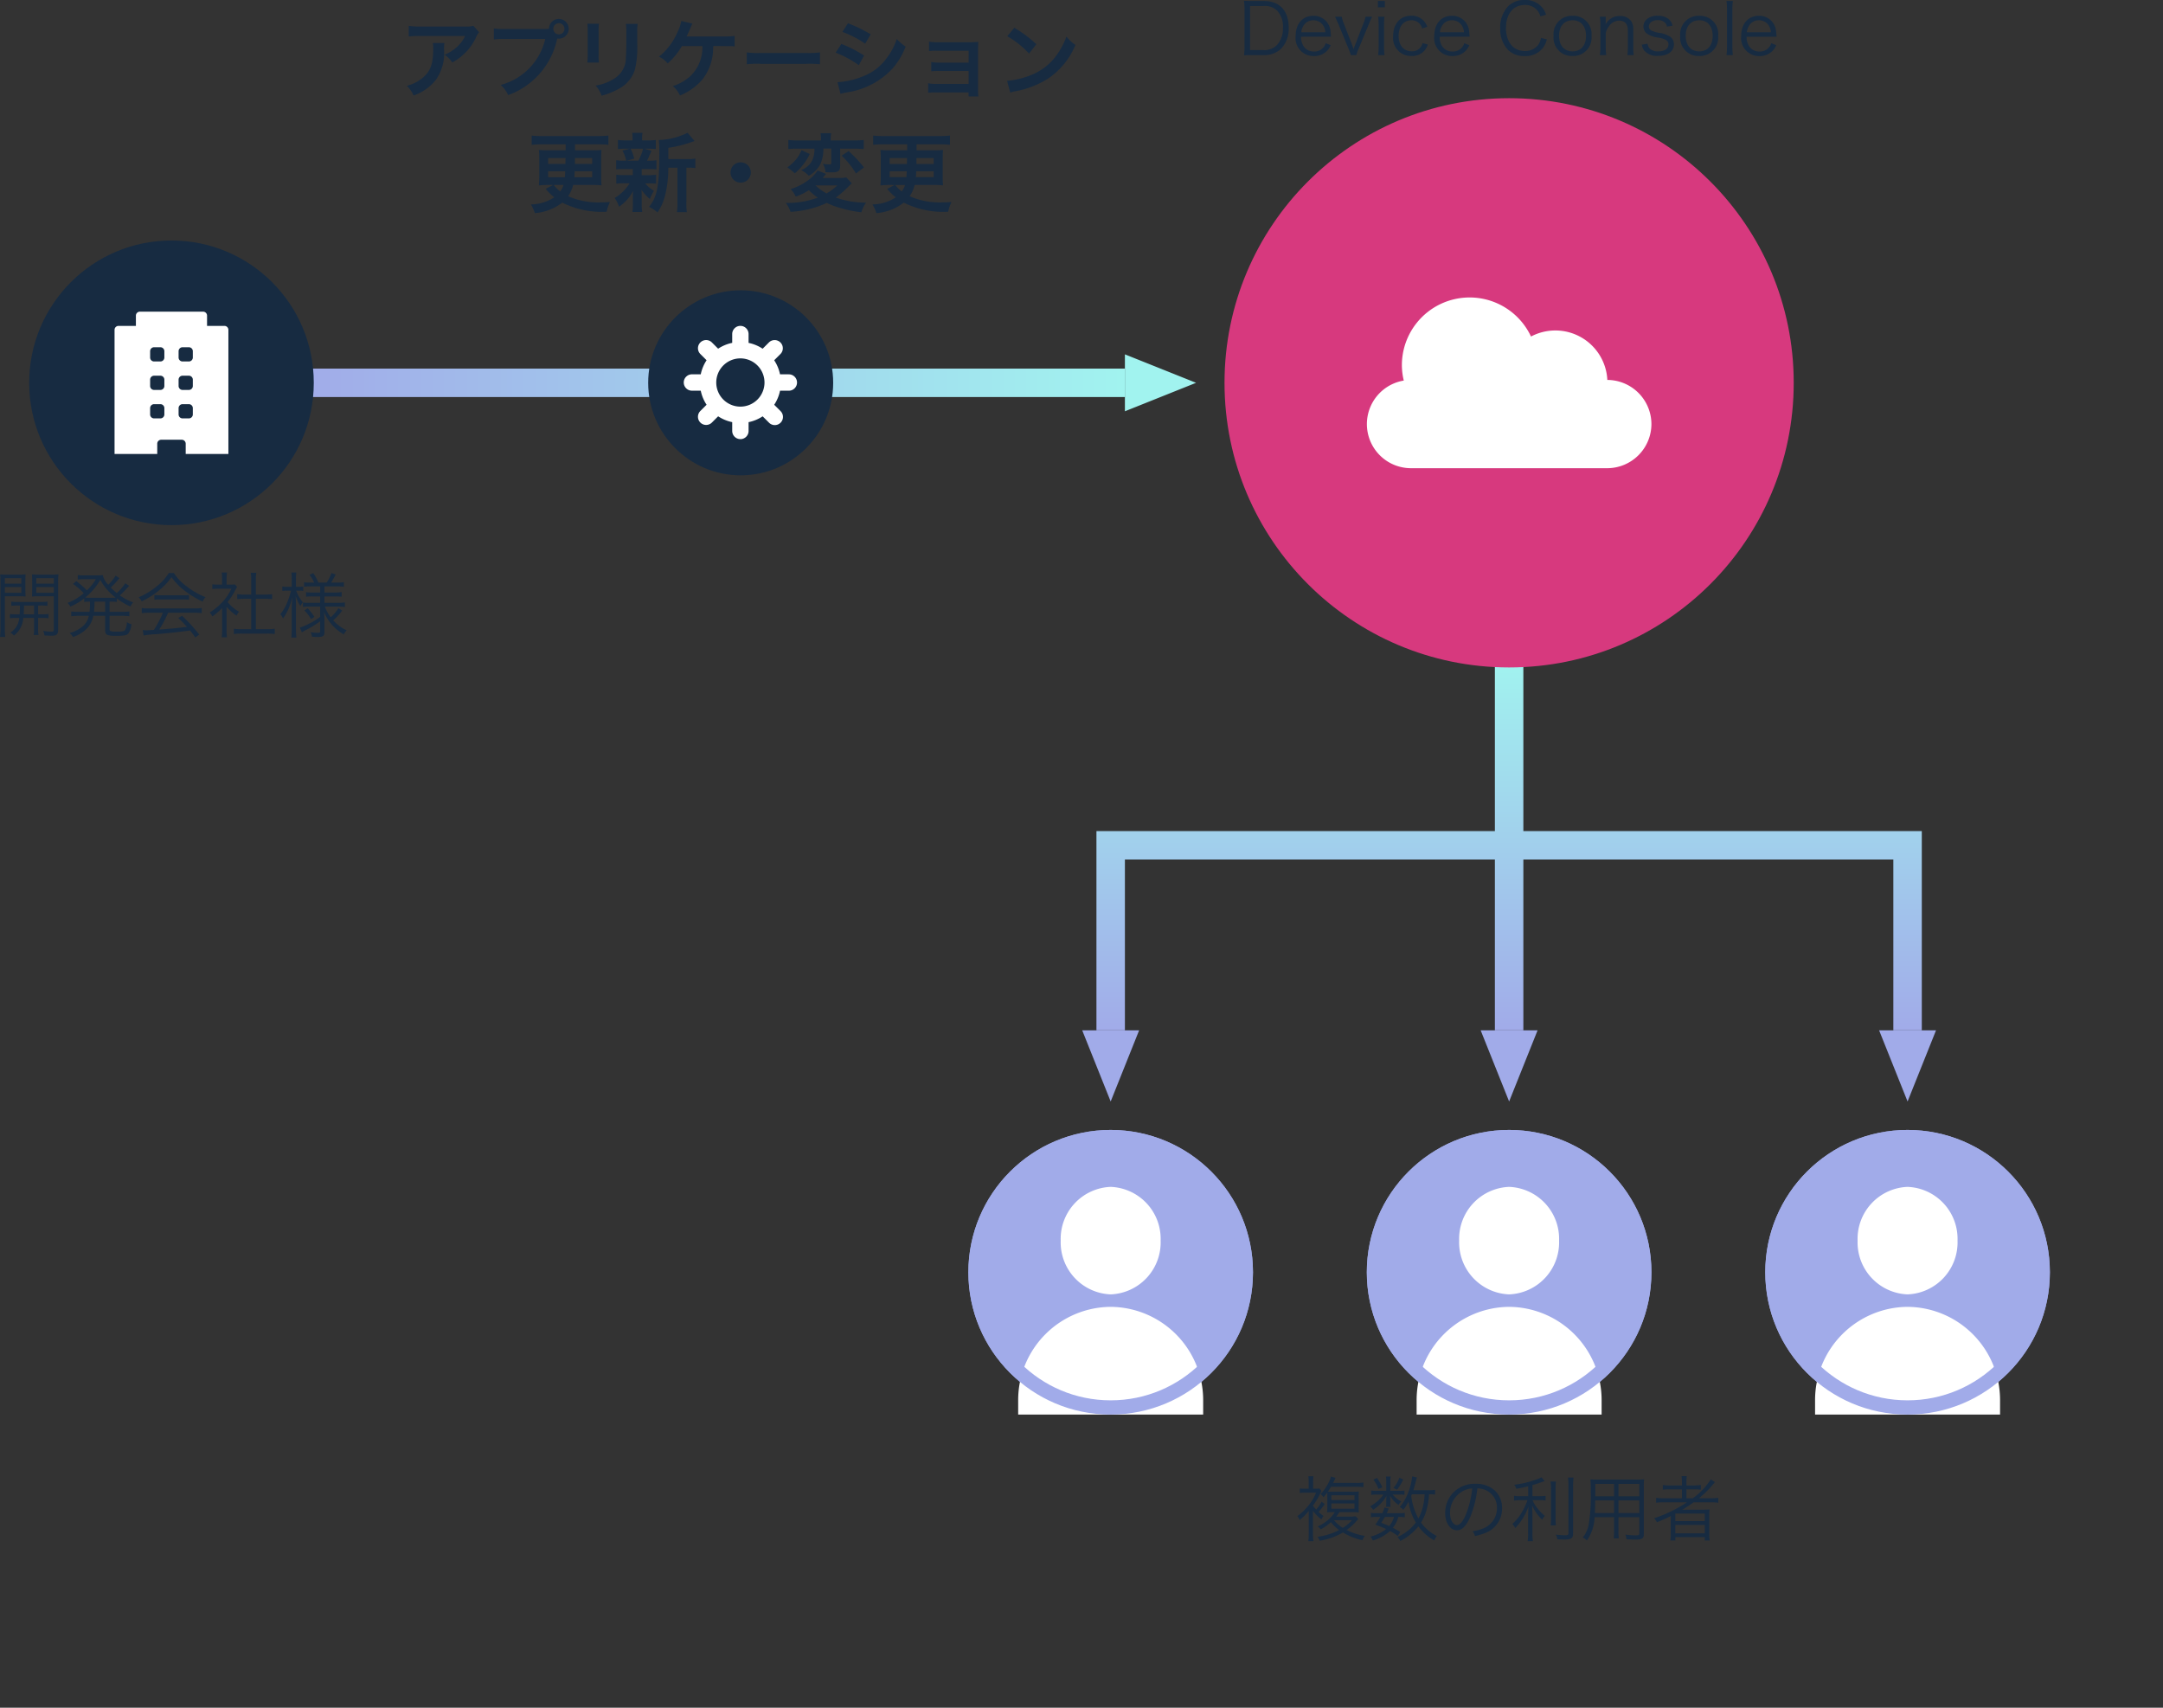
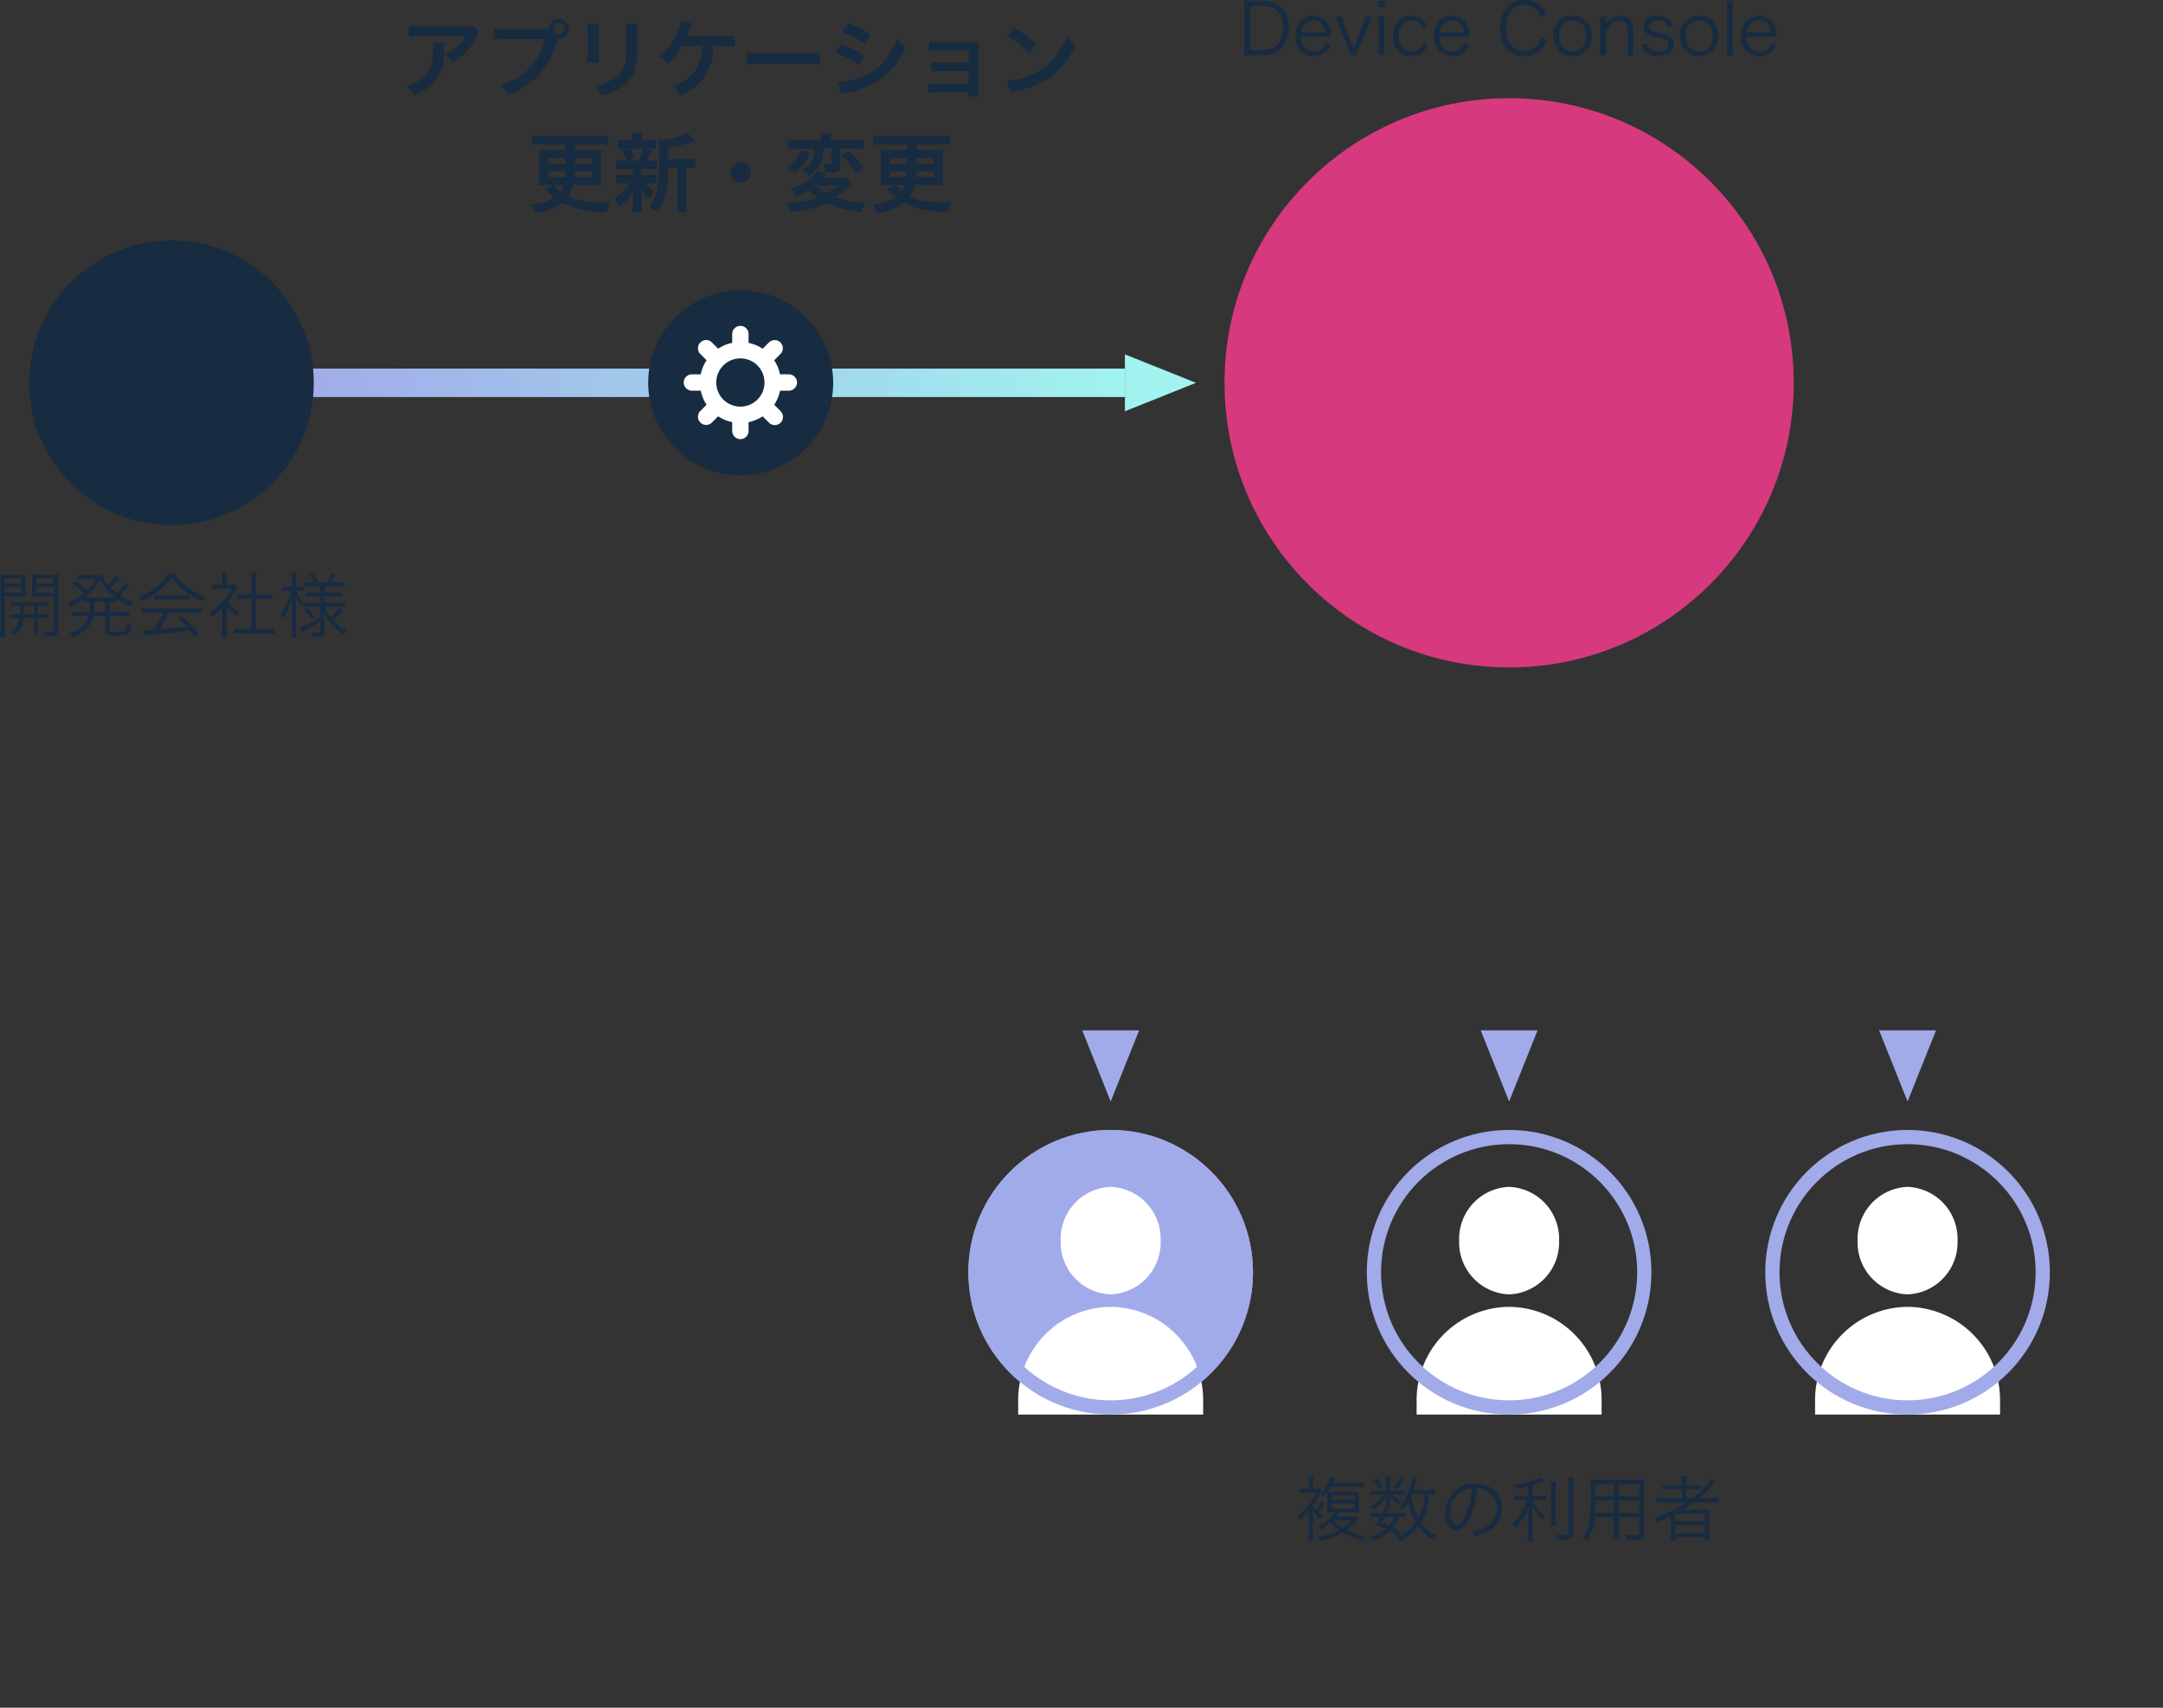
<svg xmlns="http://www.w3.org/2000/svg" width="304" height="240" viewBox="0 0 304 240">
  <rect x="0" y="0" width="304" height="240" fill="#333333" stroke="none" />
  <defs>
    <linearGradient id="a" x1=".5" x2=".5" y2="1" gradientUnits="objectBoundingBox">
      <stop offset="0" stop-color="#a1f3ef" />
      <stop offset="1" stop-color="#a1abe9" />
    </linearGradient>
  </defs>
  <path fill="none" d="M0 0h304v240H0z" />
  <g transform="translate(-.9 -4.2)">
    <path d="M153 149l4 10 4-10zm56 0l4 10 4-10zm56 0l4 10 4-10z" fill="#a1abe9" fill-rule="evenodd" />
-     <path d="M6 52H2V24h56V0h4v24h56v28h-4V28H62v24h-4V28H6z" transform="translate(153 97)" fill-rule="evenodd" fill="url(#a)" />
    <g transform="translate(137 163)">
      <circle cx="20" cy="20" r="20" fill="#a1abe9" />
      <path d="M20 24.862a13.1 13.1 0 0113 13.163V40H7v-1.975a13.1 13.1 0 0113-13.163zM20 8a7.312 7.312 0 017.023 7.554A7.311 7.311 0 0120 23.109a7.312 7.312 0 01-7.023-7.555A7.312 7.312 0 0120 8z" fill="#fff" fill-rule="evenodd" />
      <circle cx="19" cy="19" r="19" transform="translate(1 1)" fill="none" stroke="#a1abe9" stroke-width="2" />
    </g>
    <g transform="translate(249 163)">
-       <circle cx="20" cy="20" r="20" fill="#a1abe9" />
      <path d="M20 24.862a13.1 13.1 0 0113 13.163V40H7v-1.975a13.1 13.1 0 0113-13.163zM20 8a7.312 7.312 0 017.023 7.554A7.311 7.311 0 0120 23.109a7.312 7.312 0 01-7.023-7.555A7.312 7.312 0 0120 8z" fill="#fff" fill-rule="evenodd" />
      <circle cx="19" cy="19" r="19" transform="translate(1 1)" fill="none" stroke="#a1abe9" stroke-width="2" />
    </g>
    <g transform="translate(193 163)">
-       <circle cx="20" cy="20" r="20" fill="#a1abe9" />
      <path d="M20 24.862a13.1 13.1 0 0113 13.163V40H7v-1.975a13.1 13.1 0 0113-13.163zM20 8a7.312 7.312 0 017.023 7.554A7.311 7.311 0 0120 23.109a7.312 7.312 0 01-7.023-7.555A7.312 7.312 0 0120 8z" fill="#fff" fill-rule="evenodd" />
      <circle cx="19" cy="19" r="19" transform="translate(1 1)" fill="none" stroke="#a1abe9" stroke-width="2" />
    </g>
    <g transform="translate(173 18)">
      <circle cx="40" cy="40" r="40" fill="#d7397e" />
-       <path d="M60 45.795a6.223 6.223 0 00-6.195-6.2 7.314 7.314 0 00-10.729-6.1 9.522 9.522 0 00-18.148 3.965 9.378 9.378 0 00.266 2.224A6.2 6.2 0 0026.24 52h27.52A6.223 6.223 0 0060 45.795" fill="#fff" fill-rule="evenodd" />
    </g>
    <path d="M2 10h4v116H2z" transform="rotate(90 57.5 111.5)" fill-rule="evenodd" fill="url(#a)" />
    <path d="M159 62l10-4-10-4z" fill="#a1f3ef" fill-rule="evenodd" />
    <g transform="translate(5 38)">
      <circle cx="20" cy="20" r="20" fill="#172b41" />
-       <path d="M22.444 17h-.888a.556.556 0 01-.556-.556v-.888a.556.556 0 01.556-.556h.888a.556.556 0 01.556.556v.888a.556.556 0 01-.556.556zm0 4h-.888a.556.556 0 01-.556-.556v-.888a.556.556 0 01.556-.556h.888a.556.556 0 01.556.556v.888a.556.556 0 01-.556.556zm0 4h-.888a.556.556 0 01-.556-.556v-.888a.556.556 0 01.556-.556h.888a.556.556 0 01.556.556v.888a.556.556 0 01-.556.556zm-4-8h-.888a.556.556 0 01-.556-.556v-.888a.556.556 0 01.556-.556h.888a.556.556 0 01.556.556v.888a.556.556 0 01-.556.556zm0 4h-.888a.556.556 0 01-.556-.556v-.888a.556.556 0 01.556-.556h.888a.556.556 0 01.556.556v.888a.556.556 0 01-.556.556zm0 4h-.888a.556.556 0 01-.556-.556v-.888a.556.556 0 01.556-.556h.888a.556.556 0 01.556.556v.888a.556.556 0 01-.556.556zM25 12v-1.444a.556.556 0 00-.556-.556h-8.888a.556.556 0 00-.556.556V12h-2.444a.556.556 0 00-.556.556V30h6v-1.444a.556.556 0 01.556-.556h2.888a.556.556 0 01.556.556V30h6V12.556a.556.556 0 00-.556-.556z" fill="#fff" fill-rule="evenodd" />
    </g>
    <path d="M67.428 7.82a3.3 3.3 0 01-1.164.108H60a9.567 9.567 0 01-1.656-.1v1.5a11.535 11.535 0 011.632-.068h6.3a4.976 4.976 0 01-1.14 1.524 5.565 5.565 0 01-1.752 1.1 4.056 4.056 0 011.08 1.096 7.506 7.506 0 001.44-1 7.615 7.615 0 001.848-2.412 3.335 3.335 0 01.48-.84zm-5.7 2.424a3.039 3.039 0 01.06.72c0 2.268-.384 3.3-1.608 4.272a5.533 5.533 0 01-2.1 1.02 4.236 4.236 0 01.948 1.368 6.934 6.934 0 003.1-2.16 6.5 6.5 0 001.184-4.248 5.509 5.509 0 01.048-.972zm10.116-1.968a8.222 8.222 0 01-1.536-.084v1.56a8.646 8.646 0 011.512-.072h5.712a8.7 8.7 0 01-6.264 6.456 4.416 4.416 0 011.056 1.428 10.763 10.763 0 006.888-7.956 1.64 1.64 0 00.228.024 1.393 1.393 0 001.392-1.392 1.391 1.391 0 00-1.392-1.38 1.383 1.383 0 00-1.38 1.392c-.2.012-.348.024-.708.024zm7.6-.816a.781.781 0 01.792.78.791.791 0 01-.792.792.789.789 0 01-.78-.792.778.778 0 01.776-.78zm4.008.072a7.576 7.576 0 01.048 1.08v3.3a8.654 8.654 0 01-.06 1.08h1.64a5.792 5.792 0 01-.048-1.056V8.624a6.1 6.1 0 01.048-1.08zm5.412.024a6.319 6.319 0 01.06 1.14v1.5c0 .96-.012 1.488-.06 2A3.393 3.393 0 0187.2 15.26a6.473 6.473 0 01-2.592.96 4.1 4.1 0 01.84 1.428 10.15 10.15 0 002.34-.924 4.6 4.6 0 002.364-2.8 14.173 14.173 0 00.312-3.636v-1.62a5.692 5.692 0 01.06-1.116zm13.764 3.12c.372.012.636.012.792.012a4.3 4.3 0 01.732.036V9.248a9.618 9.618 0 01-1.512.072c-4.9 0-4.9 0-5.244.012.144-.3.264-.564.36-.78.36-.84.36-.84.456-1.032l-1.56-.372a6.136 6.136 0 01-.6 1.716 8.91 8.91 0 01-2.532 3.3 3.743 3.743 0 011.224.948 9.9 9.9 0 001.992-2.436h2.88a5.569 5.569 0 01-1.716 4.248 6.772 6.772 0 01-2.44 1.376 3.566 3.566 0 011 1.32 8.254 8.254 0 003.12-2.2 7.167 7.167 0 001.548-4.44c.012-.192.012-.192.024-.312zm3.228 2.556a13.174 13.174 0 011.956-.06h6.368a13.174 13.174 0 011.956.06v-1.668a11.785 11.785 0 01-1.944.084H107.8a11.785 11.785 0 01-1.944-.084zm13.44-4.548a14.089 14.089 0 013.204 1.656l.768-1.32a19.243 19.243 0 00-3.192-1.548zm-.952 2.916a14.035 14.035 0 013.256 1.764l.744-1.356a16.964 16.964 0 00-3.192-1.632zm.684 5.784a7.751 7.751 0 01.84-.192 10.907 10.907 0 006.516-3.408 10.475 10.475 0 001.8-3.036 6.2 6.2 0 01-1.248-1.068 8.878 8.878 0 01-1.392 2.652 7.336 7.336 0 01-3.468 2.64 10.983 10.983 0 01-3.468.78zm18-.192v.564h1.38a6 6 0 01-.048-.912v-5.5c0-.528.012-.828.036-1.26a10.485 10.485 0 01-1.116.048h-4.728a5.473 5.473 0 01-1.08-.084v1.332a7.8 7.8 0 011.08-.048h4.488V13h-4.176a5.394 5.394 0 01-1.08-.084v1.308a7.576 7.576 0 011.08-.048h4.176v1.812h-4.608a5.473 5.473 0 01-1.08-.084v1.336a7.576 7.576 0 011.08-.048zm5.436-7.9a12.6 12.6 0 013.06 2.436l1.032-1.308a17 17 0 00-3.1-2.316zm.42 7.92a4.248 4.248 0 01.792-.2 12.962 12.962 0 004.572-1.8 10.532 10.532 0 003.8-4.7 5.175 5.175 0 01-1.268-1.18 10.02 10.02 0 01-1.224 2.4 8.017 8.017 0 01-3.564 2.94 11.434 11.434 0 01-3.552.888zm-64.248 12.98l-1.056.552c.132.144.132.144.168.18a6.592 6.592 0 001.056 1 6.037 6.037 0 01-3.288 1.004 5.06 5.06 0 01.552 1.224 7.184 7.184 0 003.852-1.476 12.486 12.486 0 006.24 1.284 5.782 5.782 0 01.468-1.368 21.88 21.88 0 01-1.332.048 10.326 10.326 0 01-4.548-.864 4.925 4.925 0 00.708-1.584h2.652a10.028 10.028 0 011.332.06c-.036-.432-.048-.78-.048-1.272v-2.4c0-.492.012-.876.048-1.308a11.569 11.569 0 01-1.356.048H81.72v-.84h3.216a14.14 14.14 0 011.476.072v-1.3a13.652 13.652 0 01-1.476.072h-7.848a12.811 12.811 0 01-1.464-.068v1.3a14.412 14.412 0 011.464-.076H80.4v.84H78a11.975 11.975 0 01-1.356-.048c.036.372.048.756.048 1.3v2.388c0 .42-.024.864-.048 1.3A10.772 10.772 0 0178 30.192zm1.464 0a2.865 2.865 0 01-.468.912 5.027 5.027 0 01-.912-.912zm.288-3.78l-.024.828H77.94v-.828zm1.32 0h2.424v.828H81.7zm-1.368 1.86c-.024.432-.024.552-.048.828H77.94v-.828zm3.792 0v.828h-2.508c.024-.252.024-.372.048-.828zm10.7-1.716v-1.584a16.485 16.485 0 003.288-.816c.216-.072.264-.1.4-.132l-.984-1.164a9.832 9.832 0 01-4.044 1.02 13.95 13.95 0 01.072 1.872c0 4.548-.3 6.12-1.44 7.512a5.537 5.537 0 011.188.792 7.311 7.311 0 001.068-2.412 15.659 15.659 0 00.444-3.876h1.284V32.6a8.536 8.536 0 01-.072 1.416h1.4a8.279 8.279 0 01-.068-1.416v-4.832h.3a6.837 6.837 0 01.96.048v-1.332a5.935 5.935 0 01-1.092.072zm-4.992 1.4v.852h-1.208a6.6 6.6 0 01-1.116-.06v1.272a6.716 6.716 0 011.092-.06h.78a6.178 6.178 0 01-2.1 2.064 4.5 4.5 0 01.612 1.228 6 6 0 001.98-2.22c-.024.276-.036.588-.036.816v1.2a7 7 0 01-.06.948h1.38a5.749 5.749 0 01-.072-1V31.8c0-.06-.012-.432-.012-.468-.012-.312-.012-.312-.024-.468a6.087 6.087 0 001.176 1.3 7.264 7.264 0 01.576-1.14 5.263 5.263 0 01-1.236-1.056h.444a8.826 8.826 0 011.092.048v-1.26a6.627 6.627 0 01-1.092.06h-.924v-.856h.972a9.169 9.169 0 011.1.048v-1.284a6.611 6.611 0 01-1.1.06h-.24a4.314 4.314 0 00.264-.528 2.333 2.333 0 01.2-.444c.108-.264.108-.264.18-.42l-1.016-.292h.492a9.483 9.483 0 011.128.048v-1.28a6.6 6.6 0 01-1.116.06h-.816v-.18a4.4 4.4 0 01.06-.876h-1.452a4.623 4.623 0 01.06.876v.18H88.9a6.909 6.909 0 01-1.152-.06v1.284a9.355 9.355 0 011.124-.052h.564l-1.056.264a5.011 5.011 0 01.528 1.416h-.288a6.511 6.511 0 01-1.116-.06v1.284a8.826 8.826 0 011.096-.044zm1.444-2.856a6.739 6.739 0 01-.672 1.68h-1.644l1.068-.28a5.313 5.313 0 00-.516-1.4zM105 27.012a1.424 1.424 0 00-1.428 1.428A1.424 1.424 0 00105 29.868a1.424 1.424 0 001.428-1.428A1.424 1.424 0 00105 27.012zm10.368-1.92a3.777 3.777 0 01-.324 1.668 2.848 2.848 0 01-1.544 1.34 4.049 4.049 0 011.068.8 3.93 3.93 0 001.572-1.524 4.832 4.832 0 00.48-2.292h1.116v1.992c0 .18-.048.228-.276.228a5.354 5.354 0 01-.912-.084 2.515 2.515 0 01.368 1.18c.24.012.564.024.948.024.84 0 1.116-.228 1.116-.9v-2.432h1.9c.576 0 1.02.024 1.416.06v-1.284a11.479 11.479 0 01-1.452.072h-3.184v-.252a3.694 3.694 0 01.06-.768h-1.5a3.745 3.745 0 01.06.78v.24h-3.168a10.238 10.238 0 01-1.412-.072v1.284a9.918 9.918 0 011.332-.06zm4.476 4.044a4.789 4.789 0 01-1.044.072h-2.268q.072-.09.108-.144a1.752 1.752 0 01.156-.18 1.779 1.779 0 00.2-.24l-1.188-.492a4.824 4.824 0 01-1.248 1.32 7.968 7.968 0 01-2.544 1.3 4.412 4.412 0 01.732 1.056 8.429 8.429 0 001.836-.9 7.278 7.278 0 001.248 1.044 12.1 12.1 0 01-4.488.744 4.168 4.168 0 01.656 1.256 13.9 13.9 0 005.112-1.26 9.988 9.988 0 001.86.708 16.864 16.864 0 002.988.612 4.72 4.72 0 01.66-1.356 12.592 12.592 0 01-4.248-.708 14.163 14.163 0 001.524-1.3c.54-.54.54-.54.72-.7zm-1.26 1.116a7.514 7.514 0 01-1.512 1.128 6.886 6.886 0 01-1.56-1.128zm-5.04-4.952a4.67 4.67 0 01-.936 1.5 7.05 7.05 0 01-1.044.924 1.257 1.257 0 00.132.1l.2.144c.156.12.156.12.468.372q.072.072.252.216a7.864 7.864 0 001.128-1.176 7.125 7.125 0 00.96-1.536zm5.64.78a11.1 11.1 0 012.016 2.5l1.128-.852a19.821 19.821 0 00-2.16-2.3zm7.452 4.116l-1.056.552c.132.144.132.144.168.18a6.592 6.592 0 001.056 1 6.037 6.037 0 01-3.288 1 5.06 5.06 0 01.552 1.224 7.184 7.184 0 003.852-1.476 12.486 12.486 0 006.24 1.284 5.782 5.782 0 01.468-1.368 21.88 21.88 0 01-1.332.048 10.326 10.326 0 01-4.548-.864 4.925 4.925 0 00.708-1.584h2.652a10.028 10.028 0 011.332.06c-.036-.432-.048-.78-.048-1.272v-2.4c0-.492.012-.876.048-1.308a11.57 11.57 0 01-1.356.048h-2.364v-.84h3.216a14.14 14.14 0 011.476.072v-1.3a13.652 13.652 0 01-1.476.072h-7.848a12.811 12.811 0 01-1.464-.072v1.3a14.412 14.412 0 011.464-.072h3.312v.84H126a11.975 11.975 0 01-1.356-.048c.036.372.048.756.048 1.3v2.388c0 .42-.024.864-.048 1.3a10.772 10.772 0 011.356-.068zm1.464 0a2.865 2.865 0 01-.468.912 5.027 5.027 0 01-.912-.912zm.288-3.78l-.024.828h-2.424v-.828zm1.32 0h2.424v.828H129.7zm-1.368 1.856c-.024.432-.024.552-.048.828h-2.352v-.828zm3.792 0v.828h-2.508c.024-.252.024-.372.048-.828zM3.7 89.3c-.01.76-.01.76-.04 1.24h-.4a5.907 5.907 0 01-.96-.05v.6a6.059 6.059 0 01.96-.05h.35a2.879 2.879 0 01-.38 1.19 2.852 2.852 0 01-.87.88 1.831 1.831 0 01.5.41 3.367 3.367 0 001.32-2.48h1.51v1.54a3.731 3.731 0 01-.06.86h.69a3.478 3.478 0 01-.06-.86v-1.54h.5a6.059 6.059 0 01.96.05v-.6a5.832 5.832 0 01-.96.05h-.5V89.3h.36a7.77 7.77 0 01.95.04v-.59a6.137 6.137 0 01-.96.05H3.44a6 6 0 01-.95-.05v.59a7.77 7.77 0 01.95-.04zm1.99 0v1.24H4.23c.02-.34.04-.7.04-1.01v-.23zM1.58 88h1.91c.43 0 .77.01 1.01.03-.02-.25-.03-.53-.03-.93v-1.23c0-.37.01-.67.03-.95a8.69 8.69 0 01-1.01.04H1.97a9.256 9.256 0 01-1.05-.04c.03.32.04.61.04 1.1v6.57a7.475 7.475 0 01-.06 1.12h.74a7.293 7.293 0 01-.06-1.12zm0-2.55H3.9v.77H1.58zm0 1.25H3.9v.81H1.58zm7.49-.68a9.254 9.254 0 01.05-1.1 9.37 9.37 0 01-1.05.04H6.42a8.971 8.971 0 01-1.03-.04c.02.33.03.58.03.95v1.23c0 .4-.01.64-.03.93.28-.02.6-.03 1.02-.03h2.05v4.69c0 .23-.07.28-.39.28a8.4 8.4 0 01-1.11-.1 1.978 1.978 0 01.19.64c.2.01.73.03.85.03a2.032 2.032 0 00.71-.07c.26-.11.36-.32.36-.75zM6 85.45h2.46v.77H6zm0 1.25h2.46v.81H6zm5.9 3.49a6.436 6.436 0 01-.99-.06v.68a6.9 6.9 0 01.99-.06h1.48a2.6 2.6 0 01-1.16 1.7 4.733 4.733 0 01-1.53.71 2.265 2.265 0 01.47.57 5.379 5.379 0 001-.46 4.569 4.569 0 001.14-.95 3.405 3.405 0 00.71-1.57h1.67v2.06c0 .61.28.75 1.52.75 1.08 0 1.52-.08 1.73-.32a2.565 2.565 0 00.44-1.32 1.7 1.7 0 01-.64-.29 2.46 2.46 0 01-.26 1.13c-.14.16-.42.21-1.2.21a3.348 3.348 0 01-.77-.06c-.16-.05-.2-.11-.2-.27v-1.89h1.78a6.957 6.957 0 011 .06v-.68a6.491 6.491 0 01-1 .06H16.3v-1.44h.17a7.022 7.022 0 01.85.04v-.48a9.828 9.828 0 001.91 1.13 2.438 2.438 0 01.39-.58 7.572 7.572 0 01-1.88-.99 9.244 9.244 0 00.83-.81l.48-.53-.55-.36a6.623 6.623 0 01-1.19 1.38c-.33-.28-.57-.5-.85-.78a9.7 9.7 0 001.03-1.08 1.6 1.6 0 01.21-.23l-.55-.36a6.154 6.154 0 01-1.04 1.28 2.95 2.95 0 01-.77-1.36 6.061 6.061 0 01-.89.04h-1.9a4.213 4.213 0 01-.72-.05v.64a4.343 4.343 0 01.65-.05h1.89a6.541 6.541 0 01-1.26 1.56 13.685 13.685 0 00-1.48-1.29l-.47.39a8.825 8.825 0 011.51 1.31 7.423 7.423 0 01-2.28 1.36 1.94 1.94 0 01.4.52 8.357 8.357 0 001.94-1.15v.49a6.5 6.5 0 01.82-.04 10.4 10.4 0 01-.07 1.44zm3.78-1.44v1.44h-1.57a11.114 11.114 0 00.07-1.44zm-2.05-.54a7.476 7.476 0 01-.75-.03A9.057 9.057 0 0015 85.69a7.606 7.606 0 002.15 2.49 6.491 6.491 0 01-.71.03zm10.17 2.1a15.076 15.076 0 01-1.27 2.41c-.9.06-.9.06-1.06.06a4.629 4.629 0 01-.51-.03l.12.76a12 12 0 011.69-.18c1.56-.12 3.07-.28 4.85-.52.21.26.34.43.73.98l.55-.41a21.629 21.629 0 00-2.42-2.64l-.52.32c.44.41.62.59 1.22 1.24-1.48.18-2.52.28-3.9.37a15.042 15.042 0 001.25-2.36h3.59a8.682 8.682 0 011.14.06v-.72a8.474 8.474 0 01-1.14.06h-6.16a8.577 8.577 0 01-1.14-.06v.72a8.578 8.578 0 011.14-.06zm.83-5.58a7.355 7.355 0 01-1.59 1.78 10.491 10.491 0 01-2.65 1.63 2.007 2.007 0 01.42.57 10.985 10.985 0 002.7-1.76 8.654 8.654 0 001.5-1.64 8.3 8.3 0 001.6 1.71 13.738 13.738 0 002.78 1.74 2.118 2.118 0 01.39-.64 10.8 10.8 0 01-2.76-1.6 6.725 6.725 0 01-1.68-1.79zm-2.03 3.76a5.751 5.751 0 01.78-.04h3.24a6.156 6.156 0 01.84.04v-.67a6.063 6.063 0 01-.84.04h-3.23a5.279 5.279 0 01-.79-.04zm10.14.97a6.5 6.5 0 001.41 1.26 2.4 2.4 0 01.34-.55 6.064 6.064 0 01-1.61-1.36 8.619 8.619 0 001.1-1.7c.11-.21.17-.32.24-.43l-.31-.35a3.643 3.643 0 01-.58.03h-.58v-.92a4.262 4.262 0 01.06-.78h-.75a5.739 5.739 0 01.05.77v.93h-.59a6.566 6.566 0 01-.78-.04v.66a6.911 6.911 0 01.8-.04h1.87a6.781 6.781 0 01-1.24 1.86 8.613 8.613 0 01-1.8 1.48 1.882 1.882 0 01.37.56 10.252 10.252 0 001.38-1.18v3.11a6.807 6.807 0 01-.06.99h.74a6.472 6.472 0 01-.06-.98zm3.47-1.7h-.99a6.382 6.382 0 01-.98-.06v.7c.31-.03.64-.05.98-.05h.99v4.27h-1.36a6.957 6.957 0 01-1.08-.06v.75a6.606 6.606 0 011.07-.07h3.6a6.822 6.822 0 011.08.07v-.75a6.957 6.957 0 01-1.08.06h-1.58v-4.27h1.31c.35 0 .67.02.98.05v-.7a6.472 6.472 0 01-.98.06h-1.31V85.6a4.712 4.712 0 01.07-.91h-.79a5.936 5.936 0 01.07.91zm9.69-1.15v.86h-1.13a4.815 4.815 0 01-.85-.05v.65a5 5 0 01.87-.05h1.11v.9h-1.55a6.755 6.755 0 01-.87-.04v.62a5.011 5.011 0 01.86-.05h1.56v1.44a10.469 10.469 0 01-2.86 1.52l.29.66a3.825 3.825 0 01.45-.27 13.634 13.634 0 002.12-1.29v1.41c0 .18-.06.22-.35.22a6.257 6.257 0 01-.99-.09 1.594 1.594 0 01.18.63 7.626 7.626 0 00.82.04c.75 0 .94-.14.94-.68v-1.88a8.361 8.361 0 00-.08-.99 6.311 6.311 0 001.32 2.04 7.082 7.082 0 001.47 1.15 2.623 2.623 0 01.42-.58 5.628 5.628 0 01-1.9-1.4 7.971 7.971 0 001.25-1.36l-.51-.36a5.388 5.388 0 01-1.09 1.29 5.494 5.494 0 01-.82-1.5h1.91a5.98 5.98 0 01.9.06v-.65a5.934 5.934 0 01-.91.06H46.5v-.9h1.52a5.612 5.612 0 01.9.05v-.66a5.414 5.414 0 01-.91.06H46.5v-.86h1.82a5.843 5.843 0 01.91.06v-.65a5.934 5.934 0 01-.91.06h-.88c.15-.24.48-.82.64-1.14l-.59-.21a6.333 6.333 0 01-.68 1.35h-1.16a6.455 6.455 0 00-.72-1.33l-.53.23a4.841 4.841 0 01.65 1.1h-.53a5.2 5.2 0 01-.88-.05v.63a5.069 5.069 0 01.87-.05zm-4 .06h-.62a4.081 4.081 0 01-.7-.04v.62a4.31 4.31 0 01.7-.04h.52a10.061 10.061 0 01-.56 1.72 5.848 5.848 0 01-.94 1.58 2.47 2.47 0 01.38.62 8.443 8.443 0 00.66-1.13 8.365 8.365 0 00.64-1.93c-.01.17-.02.29-.02.37-.01.25-.02.43-.03.49-.03.48-.03.48-.03.88v2.83a8.5 8.5 0 01-.06 1.16h.72a8.106 8.106 0 01-.06-1.16v-3.03c0-.35-.01-.79-.04-1.63a6.87 6.87 0 00.65 1.4 4.58 4.58 0 01.35-.54 5.53 5.53 0 01-.93-1.63h.36a5.915 5.915 0 01.63.03v-.61a3.619 3.619 0 01-.63.04h-.39v-.98a6.6 6.6 0 01.05-1.03h-.7a5.979 5.979 0 01.05 1.04zm1.79 3.32a6.174 6.174 0 01.94 1.23l.46-.33a9.2 9.2 0 00-.95-1.21zm132.12-79.21a7.033 7.033 0 01-.08 1.19c.35-.02.62-.03 1.1-.03h1.69a3.35 3.35 0 002.43-.89 4.042 4.042 0 001.07-2.96c0-2.39-1.27-3.75-3.5-3.75h-1.69c-.48 0-.75-.01-1.1-.03a7.2 7.2 0 01.08 1.14zm.78.46v-6.2h1.95a2.464 2.464 0 011.88.68 3.231 3.231 0 01.79 2.37 3.406 3.406 0 01-.84 2.44 2.442 2.442 0 01-1.87.71zm11.38-1.88c-.02-.27-.06-.66-.07-.77a2.364 2.364 0 00-2.42-2.17c-1.5 0-2.48 1.12-2.48 2.83a2.521 2.521 0 002.56 2.83 2.5 2.5 0 001.81-.7 2.391 2.391 0 00.55-.83l-.7-.28a1.634 1.634 0 01-1.65 1.17 1.673 1.673 0 01-1.41-.68 2.266 2.266 0 01-.4-1.4zm-4.18-.63a2.092 2.092 0 01.25-.81 1.565 1.565 0 011.42-.87 1.622 1.622 0 011.18.45 1.826 1.826 0 01.53 1.23zm4.74-2.18c.21.44.31.66.5 1.1l1.39 3.37a6.01 6.01 0 01.33.92h.79a4.819 4.819 0 01.32-.92l1.4-3.37a11.388 11.388 0 01.49-1.1h-.94a4.61 4.61 0 01-.3.98l-1.14 2.95c-.09.22-.15.39-.23.64-.06-.2-.17-.52-.22-.65l-1.14-2.94a5.3 5.3 0 01-.31-.98zm6.03-2.21v.89h.97v-.89zm.03 2.21a7.333 7.333 0 01.07 1.13v3.13a8.678 8.678 0 01-.07 1.13h.9a7.873 7.873 0 01-.07-1.13V7.68a7.163 7.163 0 01.07-1.13zm6.92 1.42a2.7 2.7 0 00-.35-.64 2.266 2.266 0 00-1.93-.92c-1.53 0-2.53 1.13-2.53 2.86a2.521 2.521 0 002.58 2.8 2.3 2.3 0 001.89-.84 2.742 2.742 0 00.41-.77l-.75-.2a1.624 1.624 0 01-.22.51 1.478 1.478 0 01-1.3.64c-1.12 0-1.84-.84-1.84-2.16 0-1.34.7-2.2 1.8-2.2a1.51 1.51 0 011.51 1.15zm5.94 1.39c-.02-.27-.06-.66-.07-.77a2.364 2.364 0 00-2.42-2.17c-1.5 0-2.48 1.12-2.48 2.83a2.521 2.521 0 002.56 2.83 2.5 2.5 0 001.81-.7 2.391 2.391 0 00.55-.83l-.7-.28a1.634 1.634 0 01-1.65 1.17 1.673 1.673 0 01-1.41-.68 2.266 2.266 0 01-.4-1.4zm-4.18-.63a2.092 2.092 0 01.25-.81 1.565 1.565 0 011.42-.87 1.622 1.622 0 011.18.45 1.826 1.826 0 01.53 1.23zm14.93-2.46a3.059 3.059 0 00-.78-1.26 3.048 3.048 0 00-2.24-.81 3.159 3.159 0 00-2.29.85 4.273 4.273 0 00-1.14 3.11 4.254 4.254 0 001.08 3.04 3.184 3.184 0 002.34.88 3.1 3.1 0 002.59-1.16 3.23 3.23 0 00.54-1.19l-.83-.2a2.235 2.235 0 01-.4 1 2.278 2.278 0 01-1.87.84c-1.61 0-2.64-1.26-2.64-3.24s1.02-3.23 2.64-3.23a2.188 2.188 0 011.73.72 2.331 2.331 0 01.47.88zm3.73 5.8a2.576 2.576 0 002.65-2.83 2.56 2.56 0 00-2.66-2.82 2.57 2.57 0 00-2.67 2.83 2.565 2.565 0 002.68 2.82zm.01-5.02c1.15 0 1.87.84 1.87 2.19s-.72 2.18-1.89 2.18-1.9-.83-1.9-2.19.73-2.18 1.92-2.18zm4.71 4.89a8.065 8.065 0 01-.07-1.13V8.88a2.142 2.142 0 01.46-.99 1.742 1.742 0 011.43-.79c.79 0 1.22.48 1.22 1.38v2.33a8.065 8.065 0 01-.07 1.13h.9a6.783 6.783 0 01-.07-1.12V8.35a2.04 2.04 0 00-.28-1.15 1.805 1.805 0 00-1.6-.75 2.172 2.172 0 00-2.02 1.21 2.68 2.68 0 00.03-.43v-.68h-.83a6.755 6.755 0 01.08 1.13v3.13a6.38 6.38 0 01-.08 1.13zm4.99-1.46a1.975 1.975 0 00.32.79 2.346 2.346 0 001.98.78c1.37 0 2.22-.62 2.22-1.62a1.32 1.32 0 00-.48-1.04 3.776 3.776 0 00-1.59-.57 3.729 3.729 0 01-1.11-.34.615.615 0 01-.34-.55c0-.53.52-.9 1.25-.9a1.367 1.367 0 011.04.38.91.91 0 01.25.53l.79-.13a1.614 1.614 0 00-.53-.91 2.3 2.3 0 00-1.57-.48 2.191 2.191 0 00-1.56.52 1.337 1.337 0 00-.43.97 1.229 1.229 0 00.54 1.05 3.812 3.812 0 001.48.52 3.216 3.216 0 011.18.36.675.675 0 01.31.62c0 .59-.55.96-1.42.96a1.693 1.693 0 01-1.16-.35 1.122 1.122 0 01-.35-.73zm8.09 1.59a2.576 2.576 0 002.65-2.83 2.56 2.56 0 00-2.66-2.82 2.57 2.57 0 00-2.67 2.83 2.565 2.565 0 002.68 2.82zm.01-5.02c1.15 0 1.87.84 1.87 2.19s-.72 2.18-1.89 2.18-1.9-.83-1.9-2.19.73-2.18 1.92-2.18zm3.81-2.71a7.2 7.2 0 01.07 1.12v5.36a7.546 7.546 0 01-.07 1.12h.9a7.919 7.919 0 01-.07-1.12V5.47a7.247 7.247 0 01.07-1.13zm7.04 5.02c-.02-.27-.06-.66-.07-.77a2.364 2.364 0 00-2.42-2.17c-1.5 0-2.48 1.12-2.48 2.83a2.521 2.521 0 002.56 2.83 2.5 2.5 0 001.81-.7 2.391 2.391 0 00.55-.83l-.7-.28a1.634 1.634 0 01-1.65 1.17 1.673 1.673 0 01-1.41-.68 2.266 2.266 0 01-.4-1.4zm-4.18-.63a2.092 2.092 0 01.25-.81 1.565 1.565 0 011.42-.87 1.622 1.622 0 011.18.45 1.826 1.826 0 01.53 1.23zm-57.9 207.98a5.366 5.366 0 01-2.42 2.01 1.489 1.489 0 01.42.41 6.142 6.142 0 001.44-1.01 5.4 5.4 0 001.17 1.11 9.28 9.28 0 01-3.05.95 1.6 1.6 0 01.3.55 9.232 9.232 0 003.27-1.16 8.939 8.939 0 002.75 1.09 2.128 2.128 0 01.33-.61 8.528 8.528 0 01-2.57-.83 6.958 6.958 0 001.32-1.17c.2-.22.2-.22.33-.37l-.37-.39a3.9 3.9 0 01-.69.05h-2.04c.18-.23.29-.37.46-.63h1.8a7.535 7.535 0 01.92.04 8.579 8.579 0 01-.03-.95v-1.05a8.606 8.606 0 01.03-.94 7.8 7.8 0 01-.94.04h-2.59c-.47 0-.75-.01-.82-.01a7.688 7.688 0 00.43-.69h3.57c.4 0 .72.02.91.04a.637.637 0 00.09.02v-.66a5.952 5.952 0 01-1.01.06h-3.26c.12-.24.16-.33.23-.46.08-.17.08-.17.12-.25l-.66-.19a2.1 2.1 0 01-.16.51 6.327 6.327 0 01-1.3 1.96 1.345 1.345 0 01.42.44 8.056 8.056 0 00.53-.66c.01.21.01.38.01.78v1.1a7.076 7.076 0 01-.04.9c.14-.01.22-.02.28-.02h.26l.37-.01zm2.41 1.13a5.522 5.522 0 01-1.29 1.08 4.893 4.893 0 01-1.25-1.08zm-2.9-3.5h3.25v.67h-3.25zm0 1.15h3.25v.74h-3.25zm-2.59 1.04a5.9 5.9 0 001.19 1.21 1.94 1.94 0 01.3-.49 4.663 4.663 0 01-.7-.57 8.834 8.834 0 00.86-1.11l-.44-.32a5.428 5.428 0 01-.76 1.1 4.285 4.285 0 01-.45-.54v-.02a8.735 8.735 0 00.92-1.49l.27-.57-.28-.34a5.849 5.849 0 01-.69.03h-.2v-.94a5.029 5.029 0 01.05-.81h-.72a6.39 6.39 0 01.05.81v.94h-.45a5.26 5.26 0 01-.8-.04v.64a5.129 5.129 0 01.78-.04h1.51a7.075 7.075 0 01-1.07 1.8 7.993 7.993 0 01-1.56 1.49 1.565 1.565 0 01.32.55 9.044 9.044 0 001.28-1.27v3.15a8.826 8.826 0 01-.06 1.09h.72a6.009 6.009 0 01-.07-1.06zm17.16-2.96a4.567 4.567 0 01-.93.06h-2.12c.13-.39.2-.67.33-1.16a6.194 6.194 0 01.18-.63l-.68-.15a7.753 7.753 0 01-.51 2.15 6.763 6.763 0 01-1.23 2.16 1.544 1.544 0 01.5.39 5.811 5.811 0 00.73-1.16 7.753 7.753 0 001.03 2.94 6.464 6.464 0 01-2.59 2.04 1.979 1.979 0 01.41.56 7.851 7.851 0 002.54-2.06 7.03 7.03 0 002.22 1.98 2.607 2.607 0 01.37-.62 6.192 6.192 0 01-2.22-1.89 6.59 6.59 0 00.78-1.8 9.07 9.07 0 00.34-2.18 4.043 4.043 0 01.85.05zm-1.47.63a7.007 7.007 0 01-.12 1.16 6.963 6.963 0 01-.75 2.24 8.629 8.629 0 01-1.01-3.18c.05-.11.05-.13.09-.22zm-3.42 5.31a8.7 8.7 0 00-1.04-.59 3.922 3.922 0 00.76-1.53h.19a3.439 3.439 0 01.72.05v-.63a3.067 3.067 0 01-.7.05h-1.82c.1-.22.14-.32.27-.65l-.6-.14a4.411 4.411 0 01-.3.79h-.89a3.167 3.167 0 01-.71-.05v.63a3.334 3.334 0 01.71-.05h.61a8.67 8.67 0 01-.71 1.08c.81.3 1.08.41 1.53.62a5.718 5.718 0 01-2.2 1.06 2.029 2.029 0 01.32.55 6.128 6.128 0 002.42-1.33 6.575 6.575 0 011.09.69zm-.88-2.12a3.224 3.224 0 01-.68 1.28c-.38-.18-.57-.25-1.11-.46.25-.39.35-.54.51-.82zm-.52-3.67v-1.34a3.387 3.387 0 01.05-.67h-.67a3.577 3.577 0 01.05.67v1.34h-1.3a4.2 4.2 0 01-.81-.05v.62a4.092 4.092 0 01.79-.05h.92a3.7 3.7 0 01-.4.52 5.664 5.664 0 01-1.48 1.14 1.84 1.84 0 01.44.48 5.474 5.474 0 001.88-1.97 4.684 4.684 0 00-.04.58v.56a1.84 1.84 0 01-.04.41h.65a1.872 1.872 0 01-.04-.42v-.56a4.808 4.808 0 00-.04-.58 3.894 3.894 0 001.2 1.3 1.96 1.96 0 01.39-.48 3.886 3.886 0 01-1.22-.98h.98a3.82 3.82 0 01.68.04v-.6a3.554 3.554 0 01-.67.04zm-2.38-1.58a5.043 5.043 0 01.72 1.31l.54-.22a6.975 6.975 0 00-.75-1.32zm3.66-.26a4.777 4.777 0 01-.83 1.43l.5.25a7.572 7.572 0 00.87-1.43zm10.96 1.49a2.878 2.878 0 011.16.25 2.636 2.636 0 011.59 2.51 3.019 3.019 0 01-1.77 2.8 5.994 5.994 0 01-1.67.47 1.589 1.589 0 01.35.67 7.736 7.736 0 001.52-.46 3.641 3.641 0 002.29-3.45 3.347 3.347 0 00-.97-2.44 3.871 3.871 0 00-2.75-.99 4.177 4.177 0 00-3.23 1.33 4.16 4.16 0 00-1.05 2.76c0 1.4.71 2.44 1.66 2.44.72 0 1.31-.6 1.89-1.92a14.99 14.99 0 00.98-3.97zm-.72.01a13.735 13.735 0 01-.91 3.7c-.43.98-.83 1.45-1.25 1.45-.54 0-.96-.74-.96-1.7a3.458 3.458 0 011.63-2.98 3.158 3.158 0 011.49-.47zm7.86 1.09h-1.04a4.44 4.44 0 01-.95-.06v.68a6.082 6.082 0 01.94-.06h.95a9.38 9.38 0 01-.77 1.67 6.927 6.927 0 01-1.36 1.68 2.2 2.2 0 01.41.57 8.228 8.228 0 001.86-3.03 30.4 30.4 0 00-.05 1.7v1.95a8.09 8.09 0 01-.07 1.22h.74a7.3 7.3 0 01-.06-1.22v-2.08c0-.45-.02-1.13-.05-1.69a6.592 6.592 0 001.42 1.98 2.162 2.162 0 01.37-.54 6.917 6.917 0 01-1.24-1.33 3.343 3.343 0 01-.48-.88h.94a5.4 5.4 0 01.89.05v-.66a5.59 5.59 0 01-.87.05h-.98v-1.56c.5-.14.85-.26 1.31-.43.24-.08.24-.08.4-.14l-.45-.53a2.4 2.4 0 01-.65.29 13.461 13.461 0 01-3.17.76 2.045 2.045 0 01.29.57c.74-.13 1.05-.2 1.67-.35zm3.15-2.06a7.978 7.978 0 01.06 1.14v3.86a7.432 7.432 0 01-.05 1.16h.74a7.351 7.351 0 01-.05-1.16v-3.86a8.219 8.219 0 01.05-1.14zm2.45-.56a10.018 10.018 0 01.06 1.26v6.55c0 .25-.08.3-.48.3a11.974 11.974 0 01-1.29-.09 2.667 2.667 0 01.21.66c.32.02.74.03 1.02.03.95 0 1.19-.17 1.19-.88v-6.57a8.327 8.327 0 01.07-1.26zm7.09 5.57h2.93v2.26c0 .25-.09.3-.53.3a12.788 12.788 0 01-1.43-.11 2.336 2.336 0 01.15.65c.42.03.92.05 1.24.05.97 0 1.2-.15 1.2-.78v-6.71a8.44 8.44 0 01.04-.98 9.689 9.689 0 01-1.06.04h-5.38a10.651 10.651 0 01-1.1-.04 15.2 15.2 0 01.04 1.63 23.408 23.408 0 01-.31 4.85 4.019 4.019 0 01-.81 1.69 2.426 2.426 0 01.58.43 6.03 6.03 0 001.08-3.28h2.74v1.89a7.337 7.337 0 01-.05 1.09h.72a7.173 7.173 0 01-.05-1.09zm0-2.93v-1.75h2.93v1.75zm-.62 0h-2.64l.01-.56v-1.19h2.63zm.62.57h2.93v1.78h-2.93zm-.62 0v1.78h-2.7c.03-.46.03-.5.04-1.12 0-.14 0-.38.01-.66zm10.24.27a18.958 18.958 0 01-4.61 2.24 2.142 2.142 0 01.39.57c.84-.35 1.39-.59 1.96-.89-.01.25-.01.51-.01.72v1.7a7.218 7.218 0 01-.06 1.03h.7v-.47h4.13v.47h.69a6.756 6.756 0 01-.05-1.03v-2.24a7.7 7.7 0 01.04-1.1c-.35.03-.61.04-1.09.04h-1.72c-.28 0-.51 0-1.04.02.59-.36 1.04-.65 1.61-1.06h2.36a8.769 8.769 0 011.1.06v-.69a6.985 6.985 0 01-1.07.06h-1.64a14.076 14.076 0 001.94-1.9c.13-.16.19-.23.31-.36l-.59-.39a9.642 9.642 0 01-2.52 2.65h-.9v-1.25h.96a7.032 7.032 0 011.07.05v-.66a7.168 7.168 0 01-1.1.06h-.93v-.35a4.729 4.729 0 01.06-.95h-.75a6.133 6.133 0 01.06.95v.35h-1.6a6.757 6.757 0 01-1.09-.06v.66a7.691 7.691 0 011.08-.05h1.61v1.25h-2.52a6.881 6.881 0 01-1.11-.06v.69a8.547 8.547 0 011.1-.06zm-1.63 1.58h4.14v1.06h-4.14zm0 1.6h4.14v1.18h-4.14z" fill="#172b41" />
    <circle cx="13" cy="13" r="13" transform="translate(92 45)" fill="#172b41" />
    <path d="M104.957 54.566a3.39 3.39 0 103.39 3.391 3.394 3.394 0 00-3.39-3.391m0 11.347a1.15 1.15 0 01-1.148-1.149v-1.238a5.627 5.627 0 01-1.977-.82l-.877.877a1.148 1.148 0 11-1.624-1.624l.877-.877a5.626 5.626 0 01-.82-1.977h-1.24a1.148 1.148 0 010-2.3h1.24a5.626 5.626 0 01.82-1.977l-.877-.876a1.148 1.148 0 111.624-1.624l.876.876a5.626 5.626 0 011.977-.82v-1.236a1.15 1.15 0 012.3 0v1.24a5.629 5.629 0 011.977.82l.877-.877a1.148 1.148 0 111.624 1.624l-.877.876a5.6 5.6 0 01.82 1.977h1.24a1.148 1.148 0 110 2.3h-1.238a5.625 5.625 0 01-.82 1.977l.877.877a1.149 1.149 0 11-1.625 1.624l-.876-.877a5.628 5.628 0 01-1.977.82v1.24a1.15 1.15 0 01-1.149 1.148" fill="#fff" fill-rule="evenodd" />
  </g>
</svg>